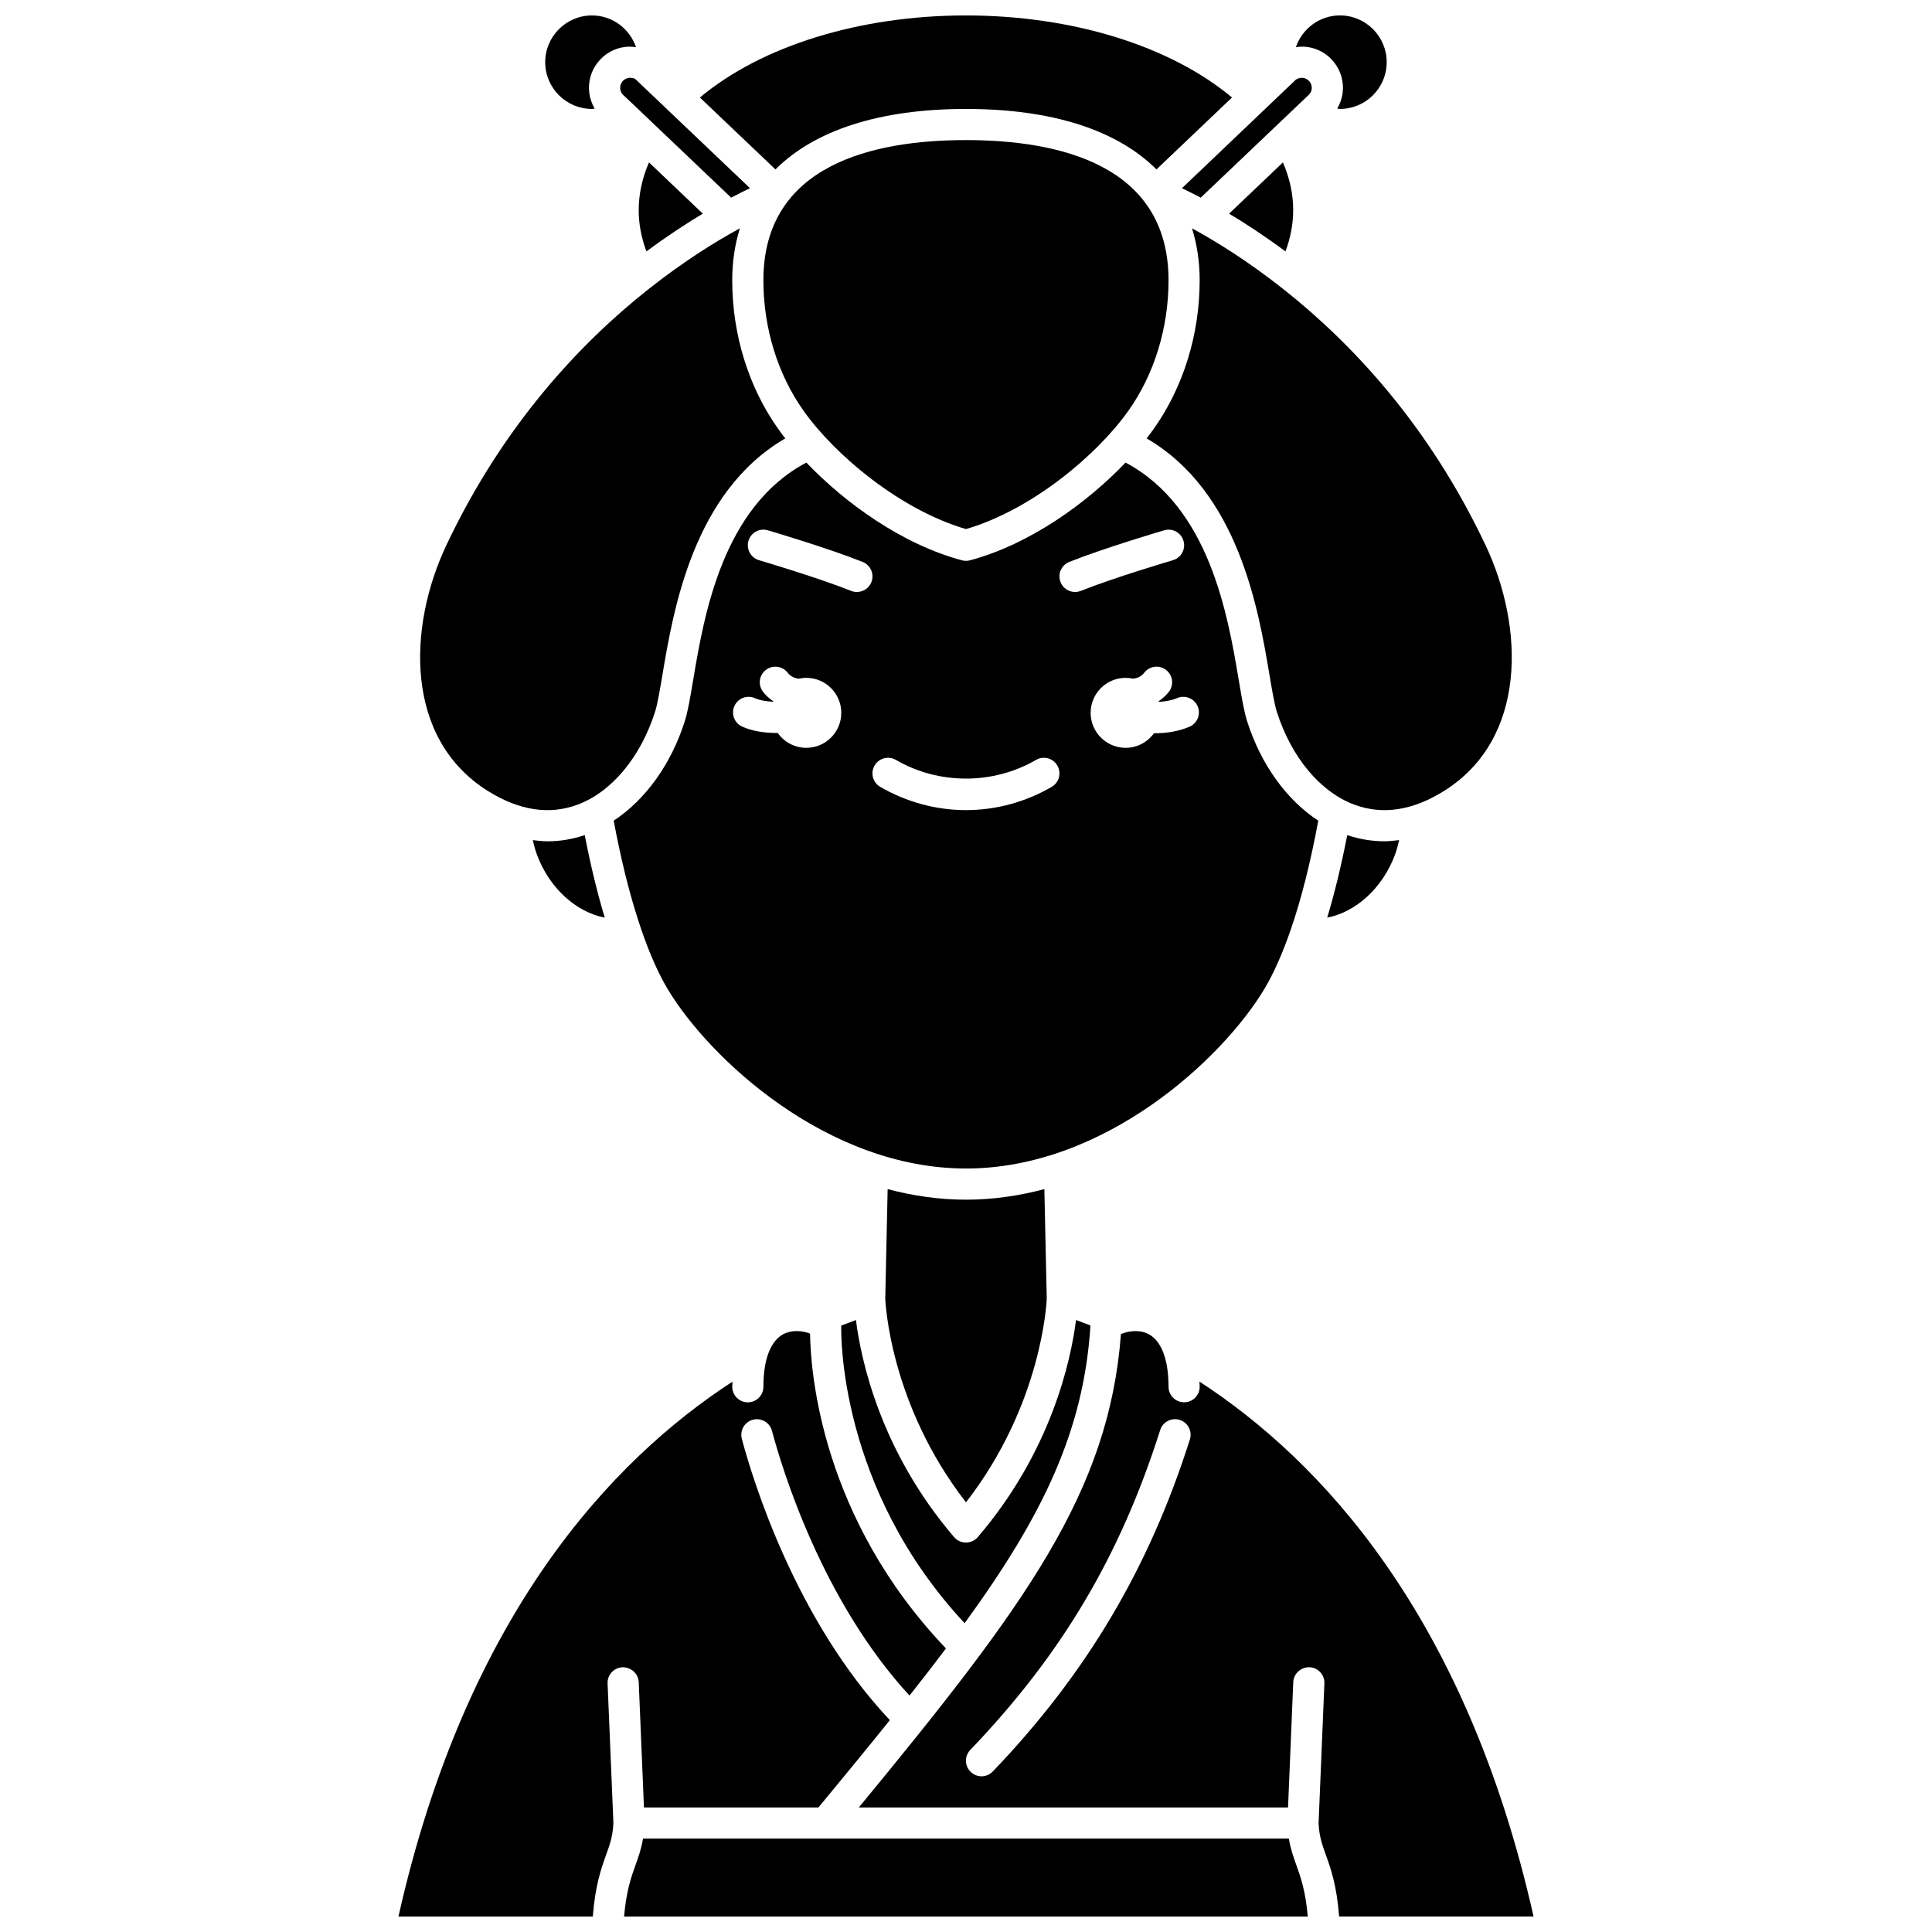
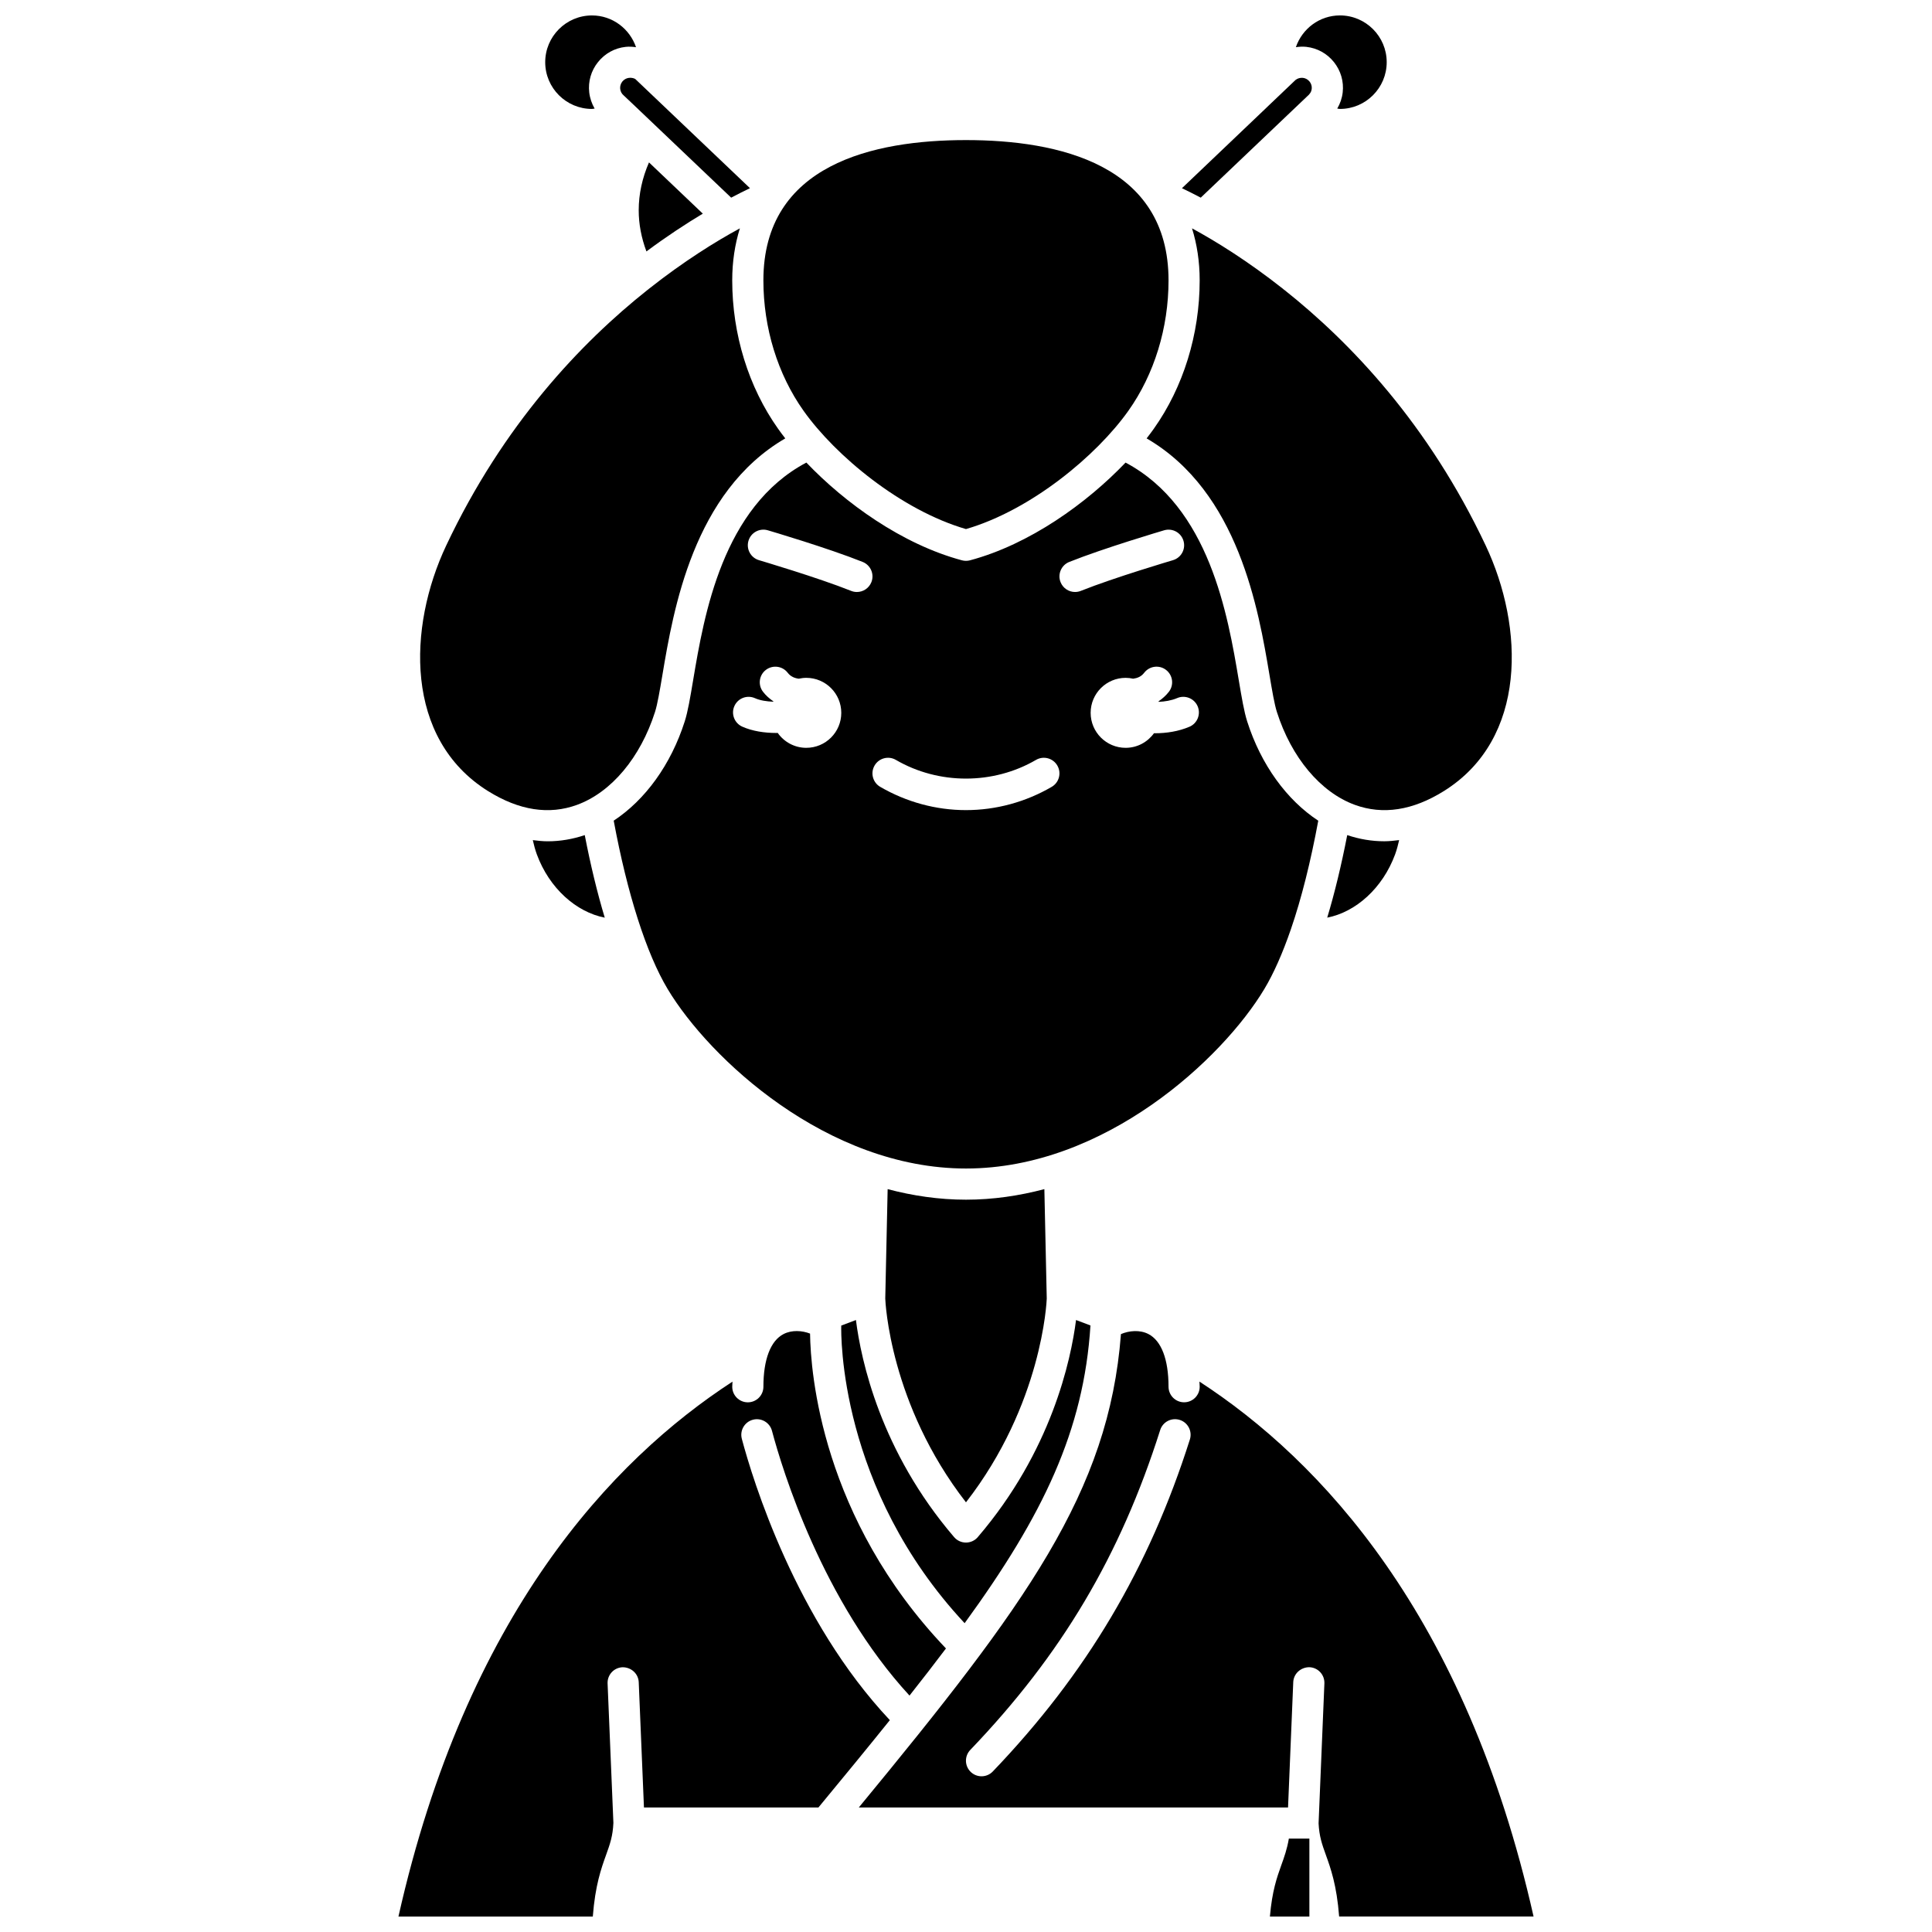
<svg xmlns="http://www.w3.org/2000/svg" width="800px" height="800px" version="1.1" viewBox="144 144 512 512">
  <defs>
    <clipPath id="f">
      <path d="m487 148.09h25v24.906h-25z" />
    </clipPath>
    <clipPath id="e">
-       <path d="m329 148.09h142v40.906h-142z" />
-     </clipPath>
+       </clipPath>
    <clipPath id="d">
      <path d="m249 496h146v155.9h-146z" />
    </clipPath>
    <clipPath id="c">
      <path d="m371 496h180v155.9h-180z" />
    </clipPath>
    <clipPath id="b">
      <path d="m309 631h182v20.902h-182z" />
    </clipPath>
    <clipPath id="a">
      <path d="m288 148.09h25v24.906h-25z" />
    </clipPath>
  </defs>
  <path d="m399.99 284.21c17.207-5 34.582-19.426 43.039-31.344 6.863-9.676 10.645-21.953 10.645-34.574 0-30.715-29.191-37.168-53.684-37.168-24.492 0-53.684 6.449-53.684 37.168 0 12.617 3.781 24.895 10.645 34.574 8.457 11.918 25.832 26.336 43.039 31.344z" />
-   <path d="m486.71 199.71c0-4.293-0.934-8.535-2.723-12.668l-14.262 13.578c4.481 2.684 9.539 5.996 14.941 10.012 1.328-3.598 2.043-7.246 2.043-10.922z" />
  <path d="m462.21 196.38 25.859-24.617 2.301-2.188c0.82-0.676 1.168-1.305 1.25-2.008 0.078-0.703-0.121-1.391-0.562-1.945-0.449-0.566-1.082-0.914-1.785-0.992-0.695-0.062-1.391 0.121-1.945 0.562l-7.746 7.379c-0.012 0.012-0.012 0.027-0.023 0.043-0.016 0.016-0.043 0.02-0.059 0.043l-22.273 21.219c1.465 0.691 3.121 1.52 4.984 2.504z" />
  <g clip-path="url(#f)">
    <path d="m490.2 156.42c2.891 0.328 5.484 1.754 7.305 4.035 1.824 2.289 2.652 5.137 2.324 8.031-0.172 1.539-0.68 2.984-1.445 4.285 0.238 0.016 0.473 0.098 0.715 0.098 6.832 0 12.391-5.559 12.391-12.391s-5.559-12.391-12.391-12.391c-5.434 0-10.012 3.539-11.68 8.418 0.914-0.133 1.84-0.191 2.781-0.086z" />
  </g>
  <path d="m366.94 495.29c-0.062 2.246-0.664 43.098 32.695 78.871 20.828-28.629 31.582-51.07 33.348-78.898-1.281-0.504-2.547-0.984-3.82-1.445-1.359 10.617-6.512 34.746-26.043 57.535-0.781 0.918-1.926 1.441-3.133 1.441s-2.352-0.523-3.133-1.441c-19.531-22.781-24.672-46.91-26.023-57.535-1.297 0.473-2.59 0.961-3.891 1.473z" />
  <path d="m484.36 220.82c-0.012-0.008-0.027-0.008-0.043-0.016-0.129-0.066-0.203-0.188-0.316-0.266-9.27-7.32-17.688-12.543-24.102-16.023 1.312 4.219 2.027 8.805 2.027 13.777 0 14.312-4.324 28.293-12.168 39.352-0.59 0.828-1.223 1.676-1.891 2.535 24.391 14.184 29.66 45.438 32.562 62.707 0.703 4.156 1.305 7.746 1.957 9.781 3.852 12.082 11.566 21.289 20.637 24.617 7.434 2.723 15.379 1.504 23.621-3.644 22.184-13.855 21.289-43.457 11.07-65.098-15.152-32.086-35.691-53.703-53.355-67.723z" />
  <path d="m501.03 365.31c-1.547 7.957-3.316 15.289-5.301 21.871 7.582-1.477 14.688-7.809 17.988-16.762 0.453-1.23 0.777-2.504 1.07-3.785-1.312 0.16-2.629 0.309-3.93 0.309-3.344 0.004-6.629-0.559-9.828-1.633z" />
  <path d="m479.05 406.12c2.473-4.117 4.844-9.461 7.055-15.879 2.812-8.176 5.231-17.871 7.25-28.746-8.359-5.496-15.172-14.824-18.84-26.316-0.824-2.594-1.445-6.273-2.227-10.922-2.914-17.336-7.781-45.875-30.004-57.668-10.262 10.742-25.371 21.656-41.227 25.902-0.348 0.09-0.707 0.137-1.066 0.137s-0.719-0.047-1.07-0.141c-15.852-4.246-30.965-15.16-41.227-25.902-22.23 11.793-27.09 40.332-30.004 57.668-0.781 4.648-1.398 8.328-2.227 10.922-3.664 11.484-10.473 20.812-18.824 26.309 3.602 19.383 8.645 35.188 14.305 44.637 11.031 18.387 42.246 47.547 79.051 47.547 36.812 0.008 68.027-29.16 79.055-47.547zm-121.37-63.938c-3.137 0-5.902-1.57-7.582-3.957-0.125 0-0.238 0.02-0.363 0.02-3.117 0-6.348-0.48-9.027-1.676-2.082-0.934-3.016-3.375-2.086-5.457 0.93-2.082 3.363-3.016 5.457-2.086 1.355 0.605 3.098 0.871 4.844 0.934 0.012-0.031 0.02-0.066 0.027-0.098-1.012-0.707-1.957-1.512-2.746-2.543-1.391-1.809-1.051-4.402 0.762-5.789s4.398-1.043 5.789 0.762c0.785 1.023 1.82 1.422 2.922 1.57 0.645-0.141 1.309-0.227 2-0.227 5.121 0 9.273 4.156 9.273 9.273 0.008 5.121-4.148 9.273-9.27 9.273zm17.242-43.895c-0.648 1.617-2.203 2.598-3.836 2.598-0.512 0-1.027-0.094-1.531-0.297-8.879-3.547-24.258-8.086-24.41-8.133-2.188-0.645-3.441-2.941-2.797-5.129 0.641-2.184 2.938-3.438 5.125-2.797 0.645 0.191 15.902 4.695 25.145 8.387 2.117 0.852 3.152 3.254 2.305 5.371zm47.797 54.234c-6.934 4.039-14.789 6.168-22.727 6.168s-15.793-2.137-22.727-6.168c-1.973-1.148-2.641-3.676-1.492-5.648 1.145-1.969 3.676-2.644 5.644-1.492 11.348 6.606 25.793 6.606 37.141 0 1.965-1.152 4.496-0.48 5.644 1.492 1.152 1.973 0.484 4.5-1.484 5.648zm6.18-51.637c-1.637 0-3.188-0.984-3.836-2.598-0.848-2.117 0.188-4.523 2.305-5.367 9.242-3.691 24.5-8.191 25.145-8.387 2.199-0.637 4.484 0.609 5.125 2.797 0.645 2.188-0.602 4.481-2.797 5.129-0.152 0.047-15.531 4.582-24.41 8.133-0.504 0.199-1.02 0.293-1.531 0.293zm30.316 35.711c-2.871 1.23-6.09 1.723-9.129 1.723-0.09 0-0.168-0.012-0.262-0.012-1.684 2.336-4.414 3.875-7.519 3.875-5.121 0-9.273-4.156-9.273-9.273 0-5.121 4.156-9.273 9.273-9.273 0.691 0 1.355 0.086 2 0.227 1.102-0.148 2.137-0.547 2.918-1.57 1.391-1.812 3.984-2.152 5.789-0.762 1.809 1.387 2.152 3.981 0.762 5.789-0.793 1.027-1.734 1.836-2.746 2.543 0.016 0.047 0.027 0.09 0.043 0.133 1.664-0.074 3.379-0.352 4.894-0.996 2.078-0.898 4.523 0.07 5.422 2.168 0.895 2.102-0.074 4.531-2.172 5.43z" />
  <path d="m421.4 488.12-0.633-28.988c-6.668 1.758-13.609 2.797-20.77 2.797-7.152 0-14.094-1.035-20.762-2.797l-0.633 28.984c0.027 0.852 1.199 28.02 21.391 54.016 20.191-25.992 21.375-53.164 21.406-54.012z" />
  <path d="m315.31 210.63c5.402-4.016 10.461-7.324 14.941-10.012l-14.262-13.578c-1.789 4.133-2.723 8.375-2.723 12.668-0.004 3.68 0.707 7.328 2.043 10.922z" />
  <g clip-path="url(#e)">
-     <path d="m399.99 172.87c22.91 0 40.086 5.644 50.484 16.027l20.02-19.059c-16.383-13.68-42.328-21.746-70.504-21.746-28.18 0-54.137 8.07-70.512 21.75l20.027 19.055c10.398-10.383 27.574-16.027 50.484-16.027z" />
-   </g>
+     </g>
  <g clip-path="url(#d)">
    <path d="m308.97 585.84c2.269-0.023 4.203 1.672 4.301 3.957l1.383 33.203h46.238c6.832-8.258 13.113-15.918 18.926-23.145-24.965-26.527-36.297-63.543-39.227-74.555-0.586-2.207 0.727-4.469 2.934-5.055 2.199-0.586 4.465 0.727 5.055 2.93 2.769 10.414 13.371 45.129 36.449 70.172 3.418-4.32 6.621-8.461 9.66-12.492-32.941-34.523-35.879-73.066-36.016-83.438-2.098-0.816-4.82-1.012-7.019 0.121-3.445 1.773-5.344 6.731-5.344 13.965 0 2.281-1.848 4.129-4.129 4.129-2.285 0-4.129-1.852-4.129-4.129 0-0.488 0.055-0.887 0.07-1.355-32.02 20.816-70.543 61.781-88.531 141.76h51.508c0.641-8.309 2.223-12.727 3.527-16.355 1.031-2.871 1.777-4.961 1.93-8.473l-1.539-36.938c-0.098-2.285 1.672-4.207 3.953-4.301z" />
  </g>
  <g clip-path="url(#c)">
    <path d="m461.86 510.13c0.012 0.473 0.07 0.875 0.07 1.363 0 2.281-1.848 4.129-4.129 4.129-2.285 0-4.129-1.852-4.129-4.129 0-7.234-1.898-12.195-5.344-13.965-2.305-1.18-5.129-0.887-7.266 0.02-3.207 41.898-25.168 71.699-69.469 125.45h113.75l1.379-33.211c0.094-2.281 2.039-3.981 4.301-3.957 2.281 0.094 4.047 2.019 3.953 4.301l-1.539 37.086c0.172 3.414 0.898 5.5 1.918 8.324 1.305 3.633 2.887 8.047 3.527 16.355h51.527c-18-79.98-56.531-120.95-88.547-141.76zm-2.531 15.348c-10.836 34.141-27.434 62.098-52.23 87.984-0.809 0.848-1.895 1.273-2.981 1.273-1.027 0-2.055-0.379-2.856-1.148-1.648-1.578-1.707-4.191-0.125-5.84 24.219-25.285 39.738-51.43 50.324-84.77 0.684-2.172 3.008-3.371 5.188-2.684 2.164 0.688 3.367 3.008 2.68 5.184z" />
  </g>
  <path d="m285.2 366.64c0.289 1.281 0.617 2.551 1.07 3.785 3.297 8.961 10.418 15.285 17.996 16.766-1.973-6.555-3.75-13.875-5.301-21.879-3.203 1.078-6.492 1.641-9.828 1.641-1.309 0-2.621-0.148-3.938-0.312z" />
  <g clip-path="url(#b)">
-     <path d="m485.56 631.25h-171.15c-0.465 2.773-1.25 4.957-2.016 7.082-1.148 3.203-2.422 6.805-3.004 13.566h181.18c-0.582-6.762-1.855-10.359-3.004-13.566-0.762-2.125-1.543-4.305-2.008-7.082z" />
+     <path d="m485.56 631.25c-0.465 2.773-1.25 4.957-2.016 7.082-1.148 3.203-2.422 6.805-3.004 13.566h181.18c-0.582-6.762-1.855-10.359-3.004-13.566-0.762-2.125-1.543-4.305-2.008-7.082z" />
  </g>
  <path d="m273.33 353.64c8.246 5.148 16.188 6.375 23.621 3.644 9.07-3.332 16.781-12.535 20.637-24.617 0.648-2.035 1.254-5.629 1.957-9.781 2.902-17.27 8.172-48.52 32.562-62.707-0.668-0.855-1.305-1.703-1.891-2.535-7.848-11.059-12.168-25.039-12.168-39.352 0-4.977 0.719-9.555 2.027-13.777-6.418 3.481-14.828 8.699-24.102 16.023-0.117 0.078-0.191 0.195-0.316 0.266-0.012 0.008-0.027 0.008-0.043 0.016-17.656 14.02-38.199 35.637-53.352 67.727-10.219 21.633-11.117 51.238 11.066 65.094z" />
  <g clip-path="url(#a)">
    <path d="m300.88 172.87c0.234 0 0.465-0.082 0.703-0.094-0.734-1.277-1.25-2.731-1.43-4.289-0.328-2.894 0.496-5.746 2.316-8.02 1.824-2.289 4.418-3.723 7.312-4.043 0.941-0.102 1.867-0.043 2.773 0.086-1.668-4.879-6.242-8.418-11.676-8.418-6.832 0-12.391 5.559-12.391 12.391 0 6.828 5.559 12.387 12.391 12.387z" />
  </g>
  <path d="m342.75 193.87-30.375-28.914c-0.281-0.207-0.992-0.41-1.672-0.328-0.703 0.078-1.328 0.43-1.777 0.98-0.445 0.566-0.645 1.254-0.57 1.957 0.082 0.703 0.43 1.328 0.98 1.773l2.57 2.426 25.859 24.617c1.871-0.988 3.527-1.812 4.984-2.512z" />
</svg>